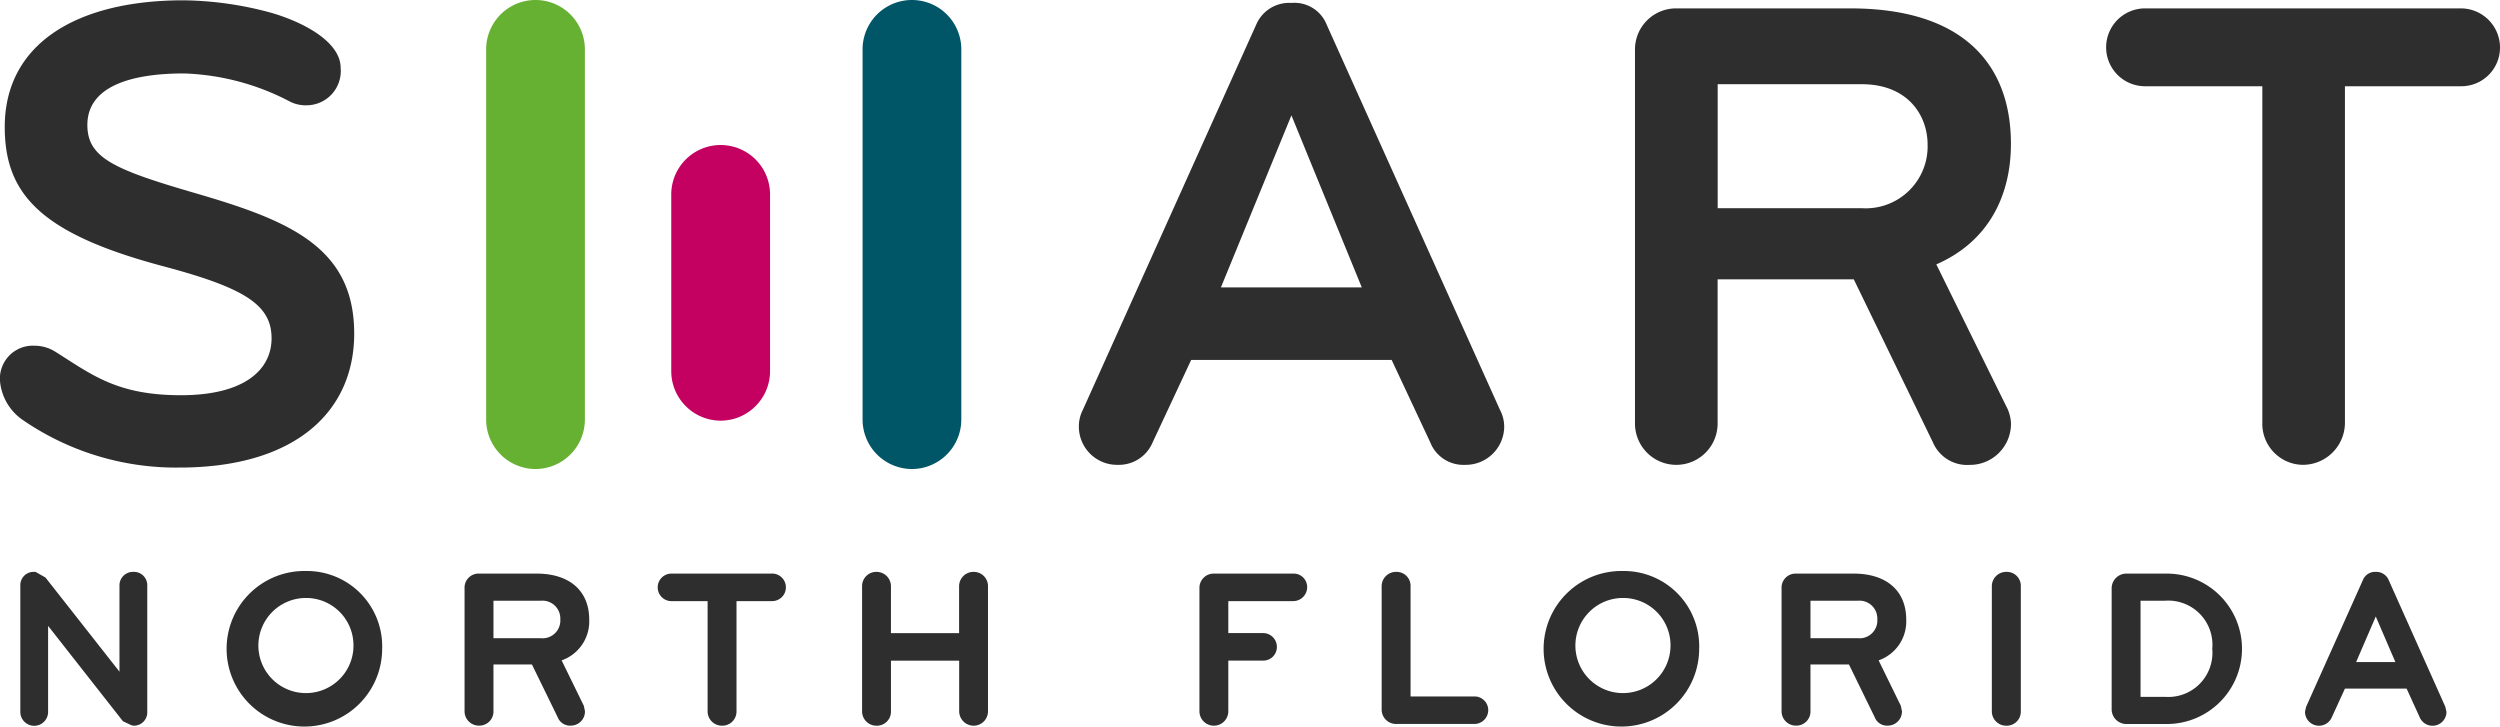
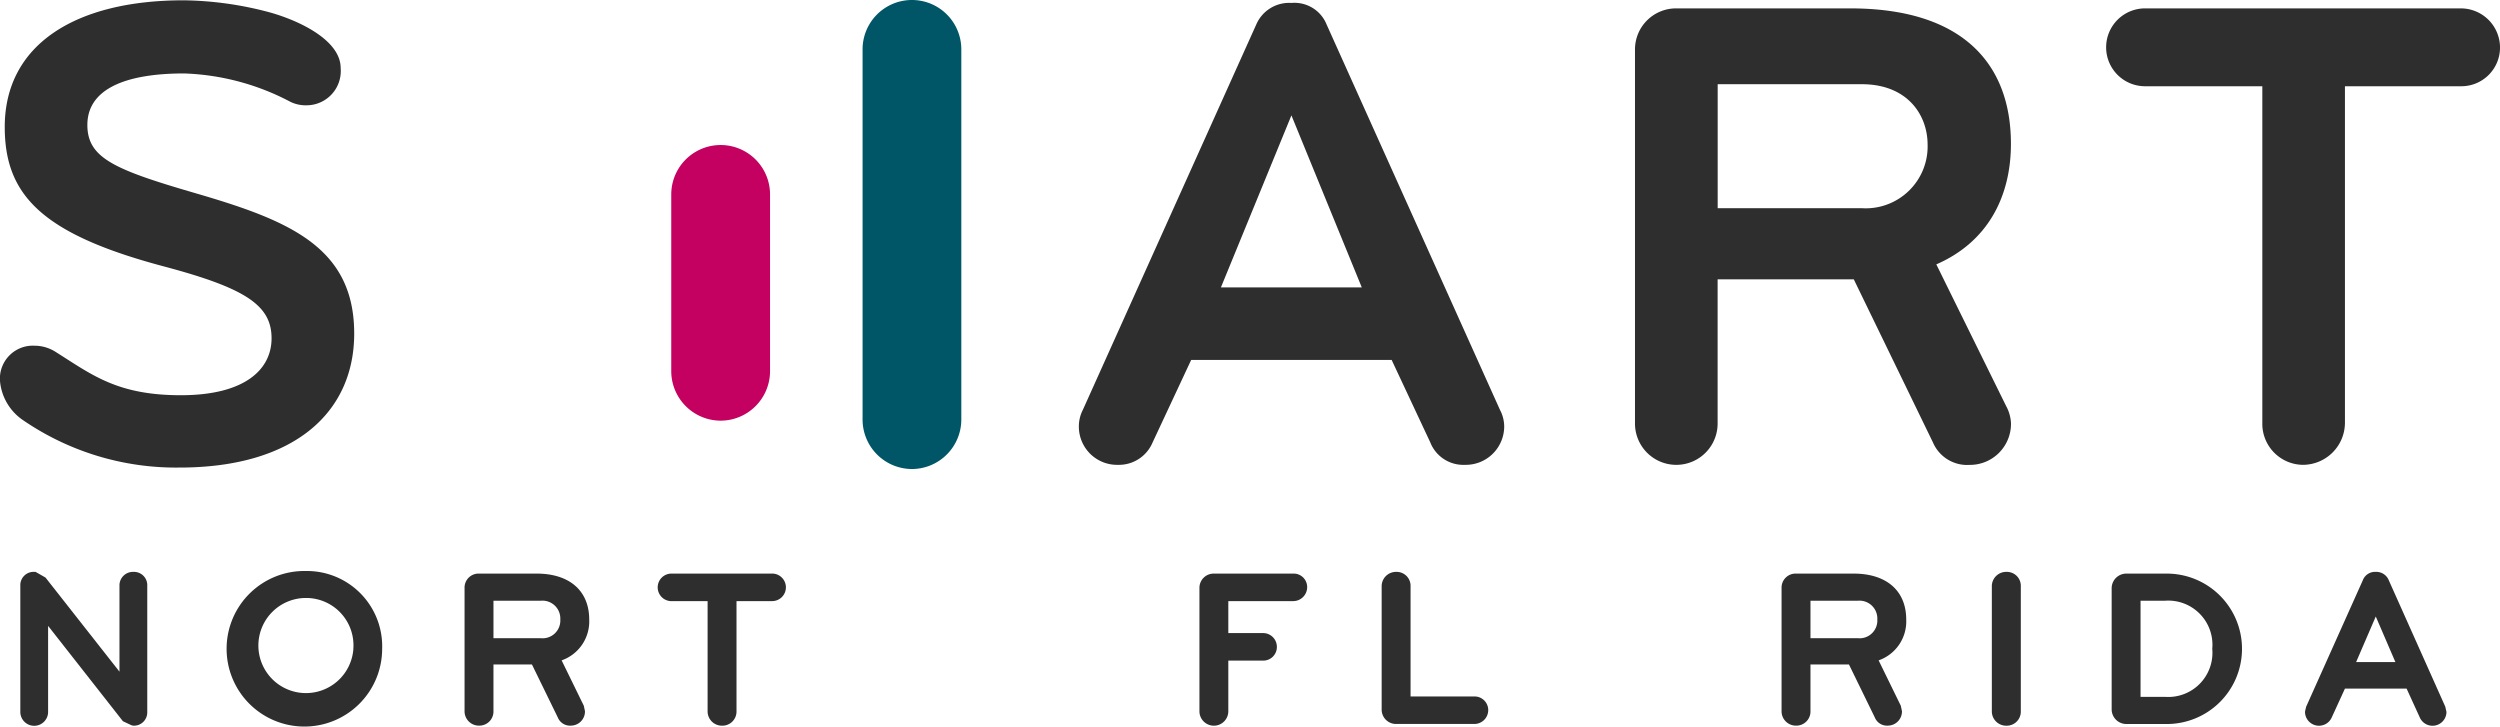
<svg xmlns="http://www.w3.org/2000/svg" width="169" height="49.115" viewBox="0 0 169 49.115">
  <g id="Group_1" data-name="Group 1" transform="translate(-156.305 -348.33)">
    <path id="Path_26" data-name="Path 26" d="M168.44,379.949a18.284,18.284,0,0,1-10.572-3.2,3.574,3.574,0,0,1-1.564-2.656,2.226,2.226,0,0,1,2.336-2.381,2.646,2.646,0,0,1,1.423.417c2.464,1.55,4.162,2.93,8.465,2.93,4.4,0,6.135-1.789,6.135-3.846,0-2.248-1.781-3.395-7.274-4.86-8.289-2.2-10.763-4.847-10.763-9.428,0-5.586,4.8-8.562,12.088-8.562a23.393,23.393,0,0,1,5.861.825c2.1.595,4.759,1.922,4.759,3.754a2.317,2.317,0,0,1-2.288,2.518,2.361,2.361,0,0,1-1.1-.23,16.522,16.522,0,0,0-7.191-1.923c-4.07,0-6.544,1.1-6.544,3.481,0,2.242,1.833,3.021,7.326,4.62,6.276,1.83,10.712,3.62,10.712,9.48C180.251,376.2,176.223,379.949,168.44,379.949Z" transform="translate(0 -0.012)" fill="#2e2e2f" />
    <path id="Path_27" data-name="Path 27" d="M306.3,372.813h-13.55l-2.608,5.578a2.469,2.469,0,0,1-2.336,1.515,2.584,2.584,0,0,1-2.649-2.613,2.441,2.441,0,0,1,.268-1.1l11.721-26.046a2.42,2.42,0,0,1,2.381-1.465,2.342,2.342,0,0,1,2.381,1.465l11.718,26.046a2.429,2.429,0,0,1,.284,1.1,2.6,2.6,0,0,1-2.662,2.613,2.4,2.4,0,0,1-2.334-1.515Zm-6.774-16.531L294.76,367.91h9.522Z" transform="translate(-55.921 -0.153)" fill="#2e2e2f" />
    <path id="Path_28" data-name="Path 28" d="M377,377.391a2.776,2.776,0,0,1-2.8,2.8,2.513,2.513,0,0,1-2.474-1.515l-5.353-11.029h-9.205v9.748a2.793,2.793,0,1,1-5.586,0V352.122a2.776,2.776,0,0,1,2.789-2.791h11.769c7.6,0,10.856,3.754,10.856,9.156,0,3.57-1.564,6.635-5.044,8.149l4.718,9.573A2.674,2.674,0,0,1,377,377.391Zm-10.074-22.934h-9.754v8.382h9.754a4.185,4.185,0,0,0,4.437-4.307C371.358,356.517,369.985,354.457,366.921,354.457Z" transform="translate(-84.752 -0.434)" fill="#2e2e2f" />
    <path id="Path_29" data-name="Path 29" d="M431.852,354.594h-7.833V377.35a2.851,2.851,0,0,1-2.837,2.837,2.775,2.775,0,0,1-2.748-2.837V354.594h-7.875a2.632,2.632,0,1,1,0-5.263h21.294a2.65,2.65,0,0,1,2.649,2.654A2.614,2.614,0,0,1,431.852,354.594Z" transform="translate(-109.196 -0.434)" fill="#2e2e2f" />
    <g id="Group_4" data-name="Group 4" transform="translate(157.675 386.93)">
      <path id="Path_30" data-name="Path 30" d="M190.382,419.752a3.443,3.443,0,1,0,3.212,3.436A3.2,3.2,0,0,0,190.382,419.752Z" transform="translate(-171.075 -417.928)" fill="none" />
-       <path id="Path_31" data-name="Path 31" d="M347.681,419.752a3.443,3.443,0,1,0,3.212,3.436A3.195,3.195,0,0,0,347.681,419.752Z" transform="translate(-239.345 -417.928)" fill="none" />
+       <path id="Path_31" data-name="Path 31" d="M347.681,419.752a3.443,3.443,0,1,0,3.212,3.436Z" transform="translate(-239.345 -417.928)" fill="none" />
      <path id="Path_32" data-name="Path 32" d="M413.628,420.082h-1.661v6.5h1.661a3.25,3.25,0,0,0,0-6.5Z" transform="translate(-268.635 -418.072)" fill="none" />
      <path id="Path_33" data-name="Path 33" d="M375.731,420.082h-3.19v2.532h3.19a1.267,1.267,0,1,0,0-2.532Z" transform="translate(-251.524 -418.072)" fill="none" />
      <path id="Path_34" data-name="Path 34" d="M218.432,420.082h-3.19v2.532h3.19a1.267,1.267,0,1,0,0-2.532Z" transform="translate(-183.255 -418.072)" fill="none" />
      <path id="Path_35" data-name="Path 35" d="M437.712,425.044h2.654l-1.326-3.08Z" transform="translate(-279.809 -418.889)" fill="none" />
      <path id="Path_36" data-name="Path 36" d="M166.376,416.634a.914.914,0,0,0-.944.946v5.8l-5-6.362-.672-.384h-.071a.9.9,0,0,0-.959.946V426.1a.939.939,0,0,0,1.878,0v-5.815l5.058,6.445.581.274.121.027a.9.9,0,0,0,.943-.931V417.58A.9.9,0,0,0,166.376,416.634Z" transform="translate(-158.726 -416.575)" fill="#2e2e2f" />
      <path id="Path_37" data-name="Path 37" d="M188.891,416.53a5.258,5.258,0,1,0,5.157,5.259A5.09,5.09,0,0,0,188.891,416.53Zm3.212,5.259a3.215,3.215,0,1,1-3.212-3.436A3.2,3.2,0,0,1,192.1,421.789Z" transform="translate(-169.584 -416.53)" fill="#2e2e2f" />
      <path id="Path_38" data-name="Path 38" d="M220.217,419.948c0-1.946-1.33-3.108-3.558-3.108h-3.875a.948.948,0,0,0-.994.988v8.3a.97.97,0,0,0,.994.99.954.954,0,0,0,.96-.99v-3.147h2.6l1.749,3.582a.891.891,0,0,0,.88.555.958.958,0,0,0,.957-.976l-.078-.367-1.5-3.069A2.789,2.789,0,0,0,220.217,419.948Zm-1.954,0a1.2,1.2,0,0,1-1.329,1.259h-3.19v-2.532h3.19A1.208,1.208,0,0,1,218.262,419.948Z" transform="translate(-181.756 -416.665)" fill="#2e2e2f" />
      <path id="Path_39" data-name="Path 39" d="M242.575,416.84h-6.8a.931.931,0,1,0,0,1.862h2.443v7.43a.968.968,0,0,0,.988.99.957.957,0,0,0,.966-.99V418.7h2.408a.931.931,0,1,0,0-1.862Z" transform="translate(-191.754 -416.665)" fill="#2e2e2f" />
-       <path id="Path_40" data-name="Path 40" d="M266.8,416.634a.97.97,0,0,0-.973.989v3.15H261.22v-3.15a.973.973,0,0,0-.979-.989.959.959,0,0,0-.972.989v8.42a.971.971,0,0,0,.995.99.952.952,0,0,0,.957-.99v-3.408h4.611v3.408a.983.983,0,0,0,.973.99.972.972,0,0,0,.975-.99v-8.42A.961.961,0,0,0,266.8,416.634Z" transform="translate(-202.362 -416.575)" fill="#2e2e2f" />
      <path id="Path_41" data-name="Path 41" d="M305.917,416.84h-5.382a.963.963,0,0,0-.972.974v8.332a.976.976,0,1,0,1.952,0v-3.423h2.353a.921.921,0,0,0,.93-.931.932.932,0,0,0-.93-.931h-2.353V418.7h4.4a.944.944,0,0,0,.93-.931A.91.91,0,0,0,305.917,416.84Z" transform="translate(-219.851 -416.665)" fill="#2e2e2f" />
      <path id="Path_42" data-name="Path 42" d="M327.6,425.055H323.28v-7.432a.943.943,0,0,0-.96-.989.97.97,0,0,0-.994.989v8.3a.971.971,0,0,0,.994.992H327.6a.939.939,0,0,0,.931-.945A.925.925,0,0,0,327.6,425.055Z" transform="translate(-229.296 -416.575)" fill="#2e2e2f" />
-       <path id="Path_43" data-name="Path 43" d="M346.188,416.53a5.258,5.258,0,1,0,5.157,5.259A5.092,5.092,0,0,0,346.188,416.53Zm3.212,5.259a3.215,3.215,0,1,1-3.212-3.436A3.2,3.2,0,0,1,349.4,421.789Z" transform="translate(-237.851 -416.53)" fill="#2e2e2f" />
      <path id="Path_44" data-name="Path 44" d="M377.516,419.948c0-1.946-1.33-3.108-3.558-3.108h-3.875a.949.949,0,0,0-.994.988v8.3a.97.97,0,0,0,.994.99.954.954,0,0,0,.96-.99v-3.147h2.6l1.749,3.582a.888.888,0,0,0,.876.555.959.959,0,0,0,.96-.976l-.078-.367-1.5-3.069A2.789,2.789,0,0,0,377.516,419.948Zm-1.954,0a1.2,1.2,0,0,1-1.329,1.259h-3.19v-2.532h3.19A1.208,1.208,0,0,1,375.561,419.948Z" transform="translate(-250.025 -416.665)" fill="#2e2e2f" />
      <path id="Path_45" data-name="Path 45" d="M395.207,416.634a.97.97,0,0,0-1,.989v8.42a.971.971,0,0,0,1,.99.954.954,0,0,0,.959-.99v-8.42A.943.943,0,0,0,395.207,416.634Z" transform="translate(-260.929 -416.575)" fill="#2e2e2f" />
      <path id="Path_46" data-name="Path 46" d="M412.171,416.84h-2.662a.993.993,0,0,0-.994.988v8.188a.994.994,0,0,0,.994.992h2.662a5.084,5.084,0,1,0,0-10.167Zm3.145,5.084a2.986,2.986,0,0,1-3.187,3.249h-1.661v-6.5h1.661A2.986,2.986,0,0,1,415.316,421.924Z" transform="translate(-267.137 -416.665)" fill="#2e2e2f" />
      <path id="Path_47" data-name="Path 47" d="M441.091,425.746l-3.818-8.542a.908.908,0,0,0-.881-.57.884.884,0,0,0-.877.569l-3.828,8.543-.07.289-.008.067a.944.944,0,0,0,1.811.362l.889-1.941h4.166l.885,1.935a.942.942,0,0,0,1.811-.355Zm-3.373-3.015h-2.654l1.328-3.08Z" transform="translate(-277.16 -416.575)" fill="#2e2e2f" />
    </g>
-     <path id="Path_48" data-name="Path 48" d="M217.705,380.036h0a3.346,3.346,0,0,1-3.335-3.338V351.667a3.337,3.337,0,1,1,6.674,0V376.7A3.349,3.349,0,0,1,217.705,380.036Z" transform="translate(-25.201 0)" fill="#66b032" />
    <path id="Path_49" data-name="Path 49" d="M262.664,380.036h0a3.346,3.346,0,0,1-3.336-3.338V351.667a3.337,3.337,0,0,1,6.675,0V376.7A3.349,3.349,0,0,1,262.664,380.036Z" transform="translate(-44.713 0)" fill="#005666" />
    <path id="Path_50" data-name="Path 50" d="M239.816,384.286h0a3.349,3.349,0,0,1-3.339-3.338V368.992a3.339,3.339,0,0,1,6.678,0v11.957A3.349,3.349,0,0,1,239.816,384.286Z" transform="translate(-34.795 -7.519)" fill="#c40060" />
  </g>
</svg>